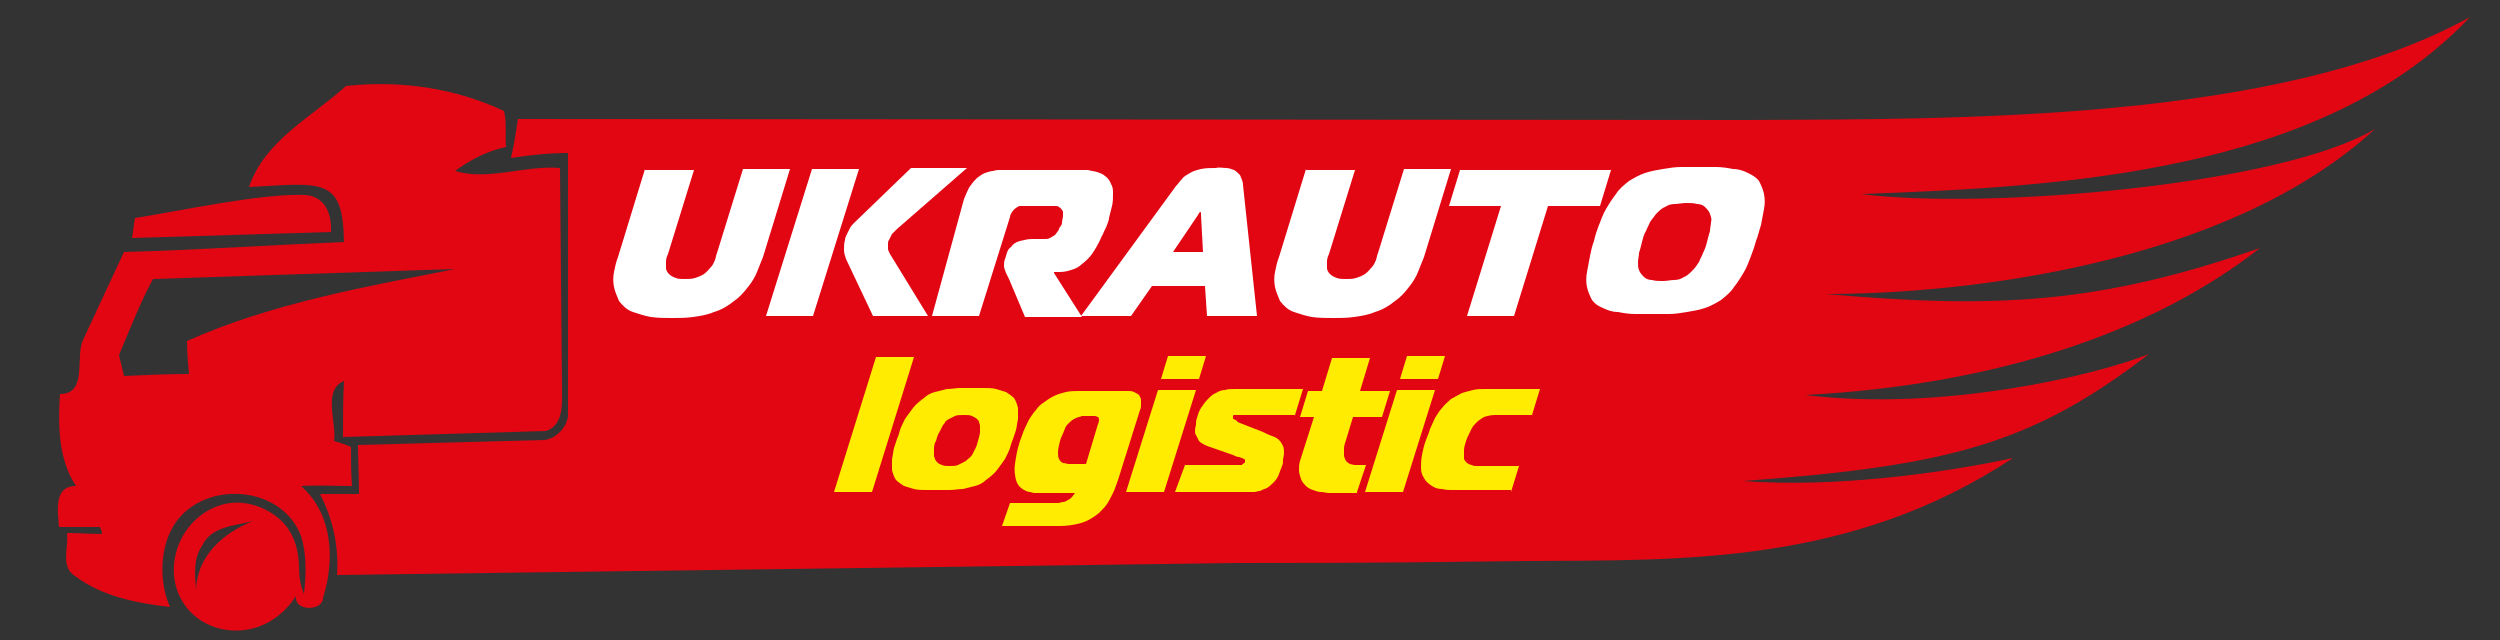
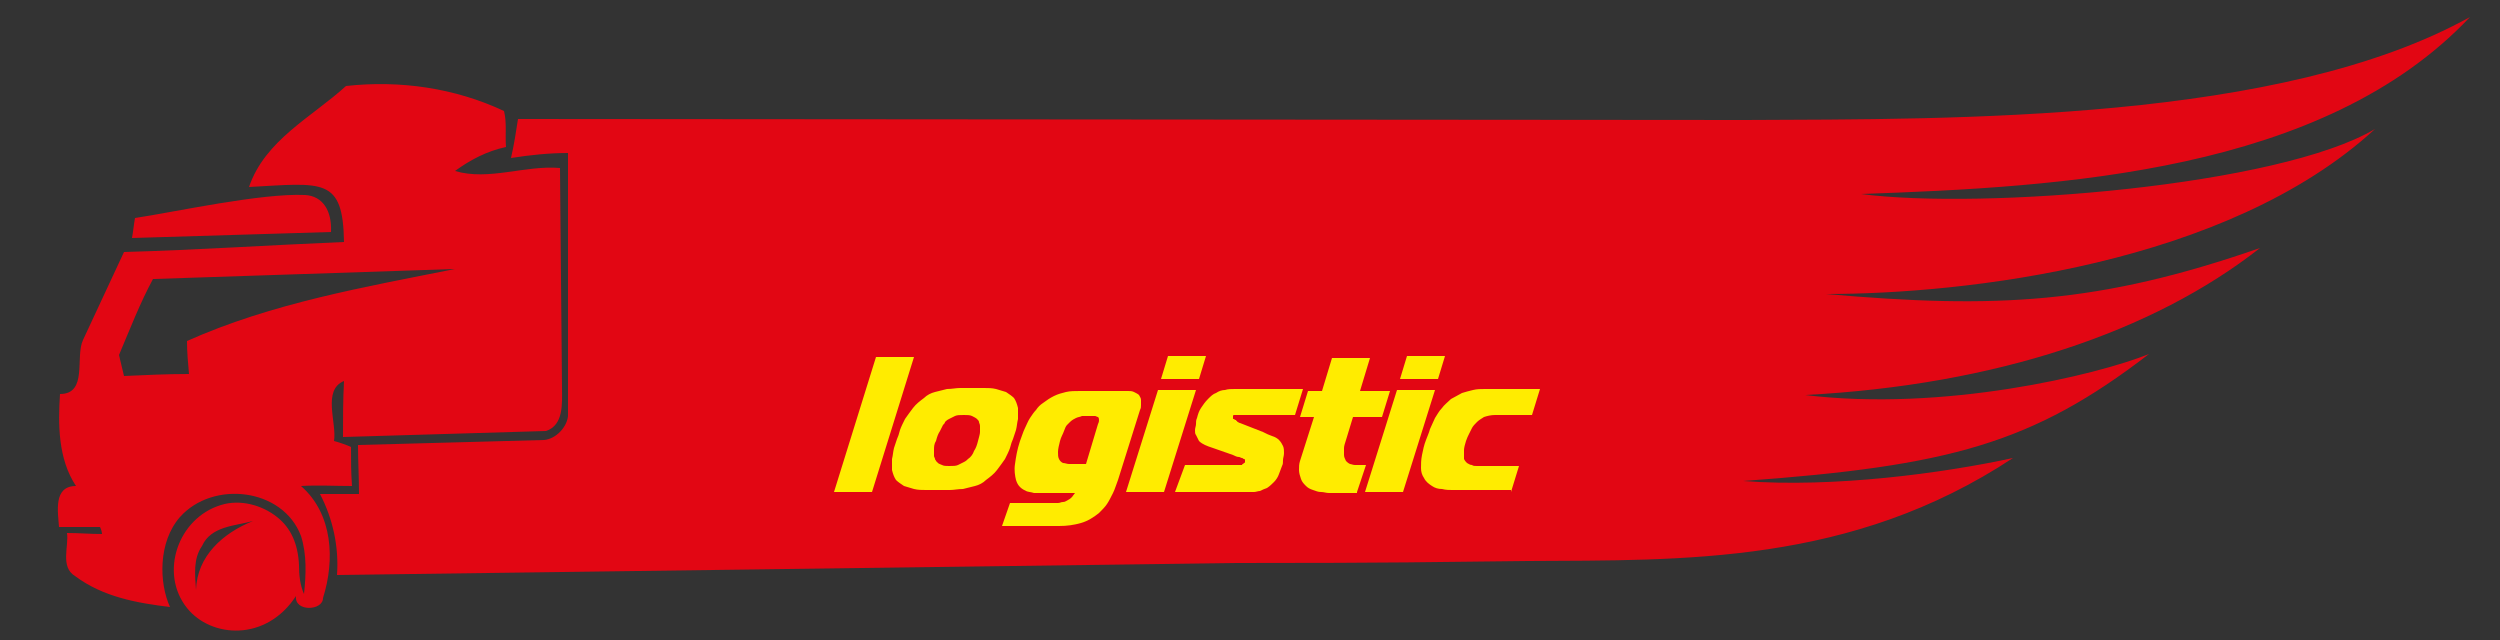
<svg xmlns="http://www.w3.org/2000/svg" version="1.1" id="Слой_1" x="0px" y="0px" viewBox="0 0 250 64" style="enable-background:new 0 0 250 64;" xml:space="preserve">
  <rect x="0" y="0" width="250" height="64" fill="#333333" stroke="none" />
  <style type="text/css"> .st0{fill:#E20613;} .st1{fill:#FFFFFF;} .st2{fill:#FFEC00;} </style>
  <g>
    <path class="st0" d="M34.6,8.6c5.4-0.6,10.9,0.2,15.8,2.5c0.3,1.2,0.1,2.4,0.2,3.6c-1.9,0.4-3.6,1.3-5.1,2.4c3.4,1,7-0.6,10.5-0.3 l0.2,22c0,1.5,0.2,3.7-1.6,4.3l-20.3,0.6c0-1.9,0-3.7,0.1-5.6c-2.2,0.9-0.7,4.2-1,6c0.4,0.1,1.3,0.4,1.7,0.6c0,1.3,0,2.6,0.1,3.9 c-1.7,0-3.4-0.1-5.1,0c3.2,2.8,3.4,7.4,2.2,11.2c0,1.3-2.9,1.4-2.7-0.2c-3,4.6-8.5,4.2-10.9,1.2c-2.8-3.5-0.9-9,3.4-10.3 c1.9-0.6,4.1,0,5.6,1.2c1.4,1.1,2.1,2.7,2.2,4.8c0,1,0.1,2,0.5,2.9c0.2-1.9,0.3-3.9-0.3-5.8c-1.8-4.8-8.8-5.6-12.1-1.9 c-2.2,2.5-2.1,6.6-1,9c-3.3-0.4-6.7-1-9.5-3.1c-1.5-0.9-0.6-3-0.8-4.3c1.2,0,2.3,0.1,3.5,0.1c0-0.2-0.1-0.5-0.2-0.7 c-1.4,0-2.7,0-4.1,0c-0.1-1.5-0.6-4.1,1.7-4.1c-1.8-2.7-1.8-6.2-1.6-9.2c2.8,0,1.5-3.7,2.3-5.4l4.1-8.8c7.3-0.2,14.7-0.7,22-1 c-0.1-6.5-2.1-5.9-9.5-5.5C26.5,14,31.2,11.7,34.6,8.6L34.6,8.6z M247,1.7c-14.7,15.6-41,17-60.9,17.7c12.2,1.6,41.8-0.8,51.4-6.5 c-14.8,13.6-41.1,16.5-54.9,16.5c17,1.5,27.3,1,43.4-4.6c-10.7,8.4-26.4,13.7-45.5,14.7c13.8,1.7,29.2-2,34.4-4.1 c-11.7,9-20,11.2-40.6,12.7c9.1,0.7,20.1-0.8,27-2.3c-16.2,10.7-33,10.2-48.5,10.3c-9.3,0.1-13.1,0.2-29.1,0.2l-90,1.2 c0.2-2.8-0.4-5.6-1.7-8.1c1.3,0,2.6,0,3.9,0c0-1.6-0.1-3.3-0.1-4.9L54.4,44c1.2-0.1,2.3-1.3,2.4-2.4l0-26.3c-1.9,0-3.8,0.2-5.7,0.5 c0.3-1.3,0.5-2.6,0.7-3.9l122.7,0.1C195.8,11.9,228.1,12.2,247,1.7L247,1.7z M13.5,21.8c4-0.6,12.6-2.5,17-2.3 c1.8,0.1,2.7,1.6,2.6,3.7l-19.9,0.6C13.3,23.3,13.4,22.3,13.5,21.8L13.5,21.8z M15.3,27.9L15.3,27.9c-1.3,2.4-2.3,5-3.4,7.6 c0.1,0.5,0.4,1.6,0.5,2.1c2.2-0.1,4.3-0.2,6.5-0.2c-0.1-1.1-0.2-2.2-0.2-3.3c8.5-3.8,17.8-5.4,26.8-7.2L15.3,27.9L15.3,27.9z M20.2,54.6L20.2,54.6c-0.9,1.3-0.7,2.9-0.6,4.4c0.1-3.4,2.7-5.7,5.7-6.9C23.5,52.6,21.1,52.6,20.2,54.6L20.2,54.6z" />
-     <path class="st1" d="M64.5,16.9l-2.7,8.8c-0.2,0.5-0.3,1-0.4,1.5c-0.1,0.5-0.1,1,0,1.5c0.1,0.5,0.3,0.9,0.5,1.4 c0.4,0.5,0.8,0.9,1.4,1.1c0.6,0.2,1.2,0.4,1.8,0.5c0.7,0.1,1.4,0.1,2.1,0.1c0.7,0,1.4,0,2.1-0.1c0.7-0.1,1.4-0.2,2.1-0.5 c0.7-0.2,1.4-0.6,2-1.1c0.6-0.4,1-0.9,1.4-1.4c0.4-0.5,0.7-1,0.9-1.5c0.2-0.5,0.4-1,0.6-1.5l2.7-8.8h-4.7l-2.6,8.4 c-0.1,0.2-0.1,0.4-0.2,0.7c-0.1,0.2-0.2,0.5-0.4,0.7c-0.2,0.2-0.4,0.5-0.7,0.7c-0.3,0.2-0.6,0.3-0.9,0.4c-0.3,0.1-0.7,0.1-1,0.1 c-0.3,0-0.7,0-0.9-0.1c-0.3-0.1-0.5-0.2-0.7-0.4c-0.2-0.2-0.3-0.4-0.3-0.6c0-0.2,0-0.5,0-0.7c0-0.2,0.1-0.5,0.2-0.7l2.6-8.4H64.5 L64.5,16.9z M92.8,31.6L89,25.4c-0.1-0.2-0.2-0.4-0.2-0.5c0-0.2,0-0.3,0-0.5c0-0.1,0-0.3,0.1-0.4c0.1-0.2,0.2-0.4,0.3-0.6 c0.2-0.2,0.3-0.3,0.5-0.5l7-6.1h-5.6l-5.7,5.5c-0.1,0.1-0.3,0.3-0.4,0.5c-0.1,0.2-0.2,0.4-0.3,0.6c-0.1,0.2-0.2,0.4-0.2,0.6 c-0.1,0.3-0.1,0.7-0.1,1c0,0.3,0.1,0.6,0.2,0.9l2.7,5.7H92.8L92.8,31.6z M76.6,31.6h4.7l4.6-14.7h-4.7L76.6,31.6L76.6,31.6z M93.2,31.6h4.7l3.1-9.9c0-0.2,0.1-0.3,0.2-0.5c0.1-0.1,0.2-0.3,0.4-0.4c0.1-0.1,0.3-0.2,0.4-0.2c0.1,0,0.3,0,0.4,0h2.6 c0.1,0,0.3,0,0.5,0c0.2,0,0.3,0,0.4,0.1c0.1,0.1,0.2,0.1,0.3,0.3c0,0,0.1,0.1,0.1,0.2c0,0.1,0,0.2,0,0.4c0,0.2-0.1,0.4-0.1,0.7 c0,0.1-0.1,0.3-0.2,0.4c-0.1,0.1-0.1,0.3-0.2,0.4c-0.1,0.1-0.2,0.3-0.3,0.4c-0.2,0.1-0.3,0.2-0.5,0.3c-0.2,0.1-0.3,0.1-0.5,0.1 c-0.2,0-0.3,0-0.5,0h-0.8c-0.4,0-0.8,0.1-1.2,0.2c-0.4,0.1-0.7,0.3-0.9,0.6c-0.3,0.2-0.4,0.5-0.5,0.9l-0.1,0.3 c-0.1,0.2-0.1,0.5-0.1,0.7c0,0.2,0.1,0.4,0.2,0.7c0.1,0.2,0.2,0.4,0.3,0.6l1.6,3.8h5.7l-2.8-4.4l0-0.1h0.6c0.4,0,0.8-0.1,1.1-0.2 c0.4-0.1,0.8-0.3,1.1-0.6c0.4-0.3,0.7-0.6,1-1c0.2-0.3,0.4-0.6,0.6-1c0.2-0.3,0.3-0.7,0.5-1c0.1-0.3,0.3-0.6,0.4-0.9 c0.1-0.3,0.2-0.5,0.2-0.7c0.1-0.4,0.2-0.8,0.3-1.2c0.1-0.4,0.1-0.8,0.1-1.2c0-0.4,0-0.7-0.2-1c-0.1-0.3-0.3-0.6-0.6-0.8 c-0.2-0.2-0.5-0.3-0.8-0.4c-0.3-0.1-0.6-0.1-0.9-0.2c-0.3,0-0.6,0-0.8,0h-8c-0.2,0-0.4,0-0.7,0.1c-0.2,0-0.5,0.1-0.8,0.2 c-0.3,0.1-0.5,0.3-0.8,0.5c-0.2,0.2-0.4,0.4-0.6,0.7c-0.2,0.2-0.3,0.5-0.4,0.7c-0.1,0.2-0.2,0.5-0.3,0.7L93.2,31.6L93.2,31.6z M108.1,31.6h5l2.1-3h5.3l0.2,3h5l-1.4-13.1c0-0.4-0.2-0.7-0.3-1c-0.2-0.2-0.4-0.4-0.6-0.5c-0.3-0.1-0.5-0.2-0.8-0.2 c-0.3,0-0.7-0.1-1,0c-0.6,0-1,0-1.5,0.1c-0.4,0.1-0.8,0.2-1.1,0.4c-0.3,0.2-0.6,0.3-0.8,0.6c-0.2,0.2-0.4,0.5-0.6,0.7L108.1,31.6 L108.1,31.6z M119.8,21.5c0-0.1,0.1-0.1,0.1-0.2c0.1-0.1,0.1-0.1,0.1-0.1c0,0,0.1,0,0.1,0.1c0,0.1,0,0.1,0,0.2l0.2,3.7h-3 L119.8,21.5L119.8,21.5z M130.6,16.9l-2.7,8.8c-0.2,0.5-0.3,1-0.4,1.5c-0.1,0.5-0.1,1,0,1.5c0.1,0.5,0.3,0.9,0.5,1.4 c0.4,0.5,0.8,0.9,1.4,1.1c0.6,0.2,1.2,0.4,1.8,0.5c0.7,0.1,1.4,0.1,2.1,0.1c0.7,0,1.4,0,2.1-0.1c0.7-0.1,1.4-0.2,2.1-0.5 c0.7-0.2,1.4-0.6,2-1.1c0.6-0.4,1-0.9,1.4-1.4c0.4-0.5,0.7-1,0.9-1.5c0.2-0.5,0.4-1,0.6-1.5l2.7-8.8h-4.7l-2.6,8.4 c-0.1,0.2-0.1,0.4-0.2,0.7c-0.1,0.2-0.2,0.5-0.4,0.7c-0.2,0.2-0.4,0.5-0.7,0.7c-0.3,0.2-0.6,0.3-0.9,0.4c-0.3,0.1-0.7,0.1-1,0.1 c-0.3,0-0.7,0-0.9-0.1c-0.3-0.1-0.5-0.2-0.7-0.4c-0.2-0.2-0.3-0.4-0.3-0.6c0-0.2,0-0.5,0-0.7c0-0.2,0.1-0.5,0.2-0.7l2.6-8.4H130.6 L130.6,16.9z M151.4,31.6l3.4-11h5.2l1.1-3.6H146l-1.1,3.6h5.2l-3.4,11H151.4L151.4,31.6z M169.8,16.7c-0.6,0-1.1,0-1.7,0 c-0.6,0-1.2,0.1-1.8,0.2c-0.6,0.1-1.2,0.2-1.8,0.4c-0.6,0.2-1.1,0.5-1.6,0.8c-0.5,0.4-1,0.8-1.3,1.3c-0.4,0.5-0.7,1-1,1.5 c-0.3,0.5-0.5,1.1-0.7,1.6c-0.2,0.5-0.4,1.1-0.5,1.6c-0.2,0.5-0.3,1-0.4,1.5c-0.1,0.5-0.2,1.1-0.3,1.6c-0.1,0.5-0.1,1.1,0,1.5 c0.1,0.5,0.3,0.9,0.5,1.3c0.3,0.4,0.6,0.6,1.1,0.8c0.4,0.2,0.9,0.4,1.5,0.4c0.5,0.1,1.1,0.2,1.7,0.2c0.6,0,1.1,0,1.7,0 c0.5,0,1.1,0,1.7,0c0.6,0,1.2-0.1,1.8-0.2c0.6-0.1,1.2-0.2,1.8-0.4c0.6-0.2,1.1-0.5,1.6-0.8c0.5-0.4,1-0.8,1.3-1.3 c0.4-0.5,0.7-1,1-1.5c0.3-0.5,0.5-1.1,0.7-1.6c0.2-0.5,0.4-1.1,0.5-1.5c0.2-0.5,0.3-1,0.5-1.6c0.1-0.5,0.2-1.1,0.3-1.6 c0.1-0.5,0.1-1,0-1.5c-0.1-0.5-0.3-0.9-0.5-1.3c-0.3-0.4-0.7-0.6-1.1-0.8c-0.4-0.2-0.9-0.4-1.5-0.4c-0.5-0.1-1.1-0.2-1.7-0.2 C170.9,16.7,170.3,16.7,169.8,16.7L169.8,16.7z M164.2,24.2c0.1-0.4,0.2-0.8,0.4-1.1c0.1-0.3,0.3-0.6,0.4-0.9 c0.2-0.3,0.4-0.5,0.6-0.8c0.3-0.3,0.6-0.6,0.9-0.7c0.3-0.2,0.6-0.3,1-0.3c0.3,0,0.7-0.1,1.1-0.1c0.4,0,0.8,0,1.1,0.1 c0.3,0,0.6,0.1,0.8,0.3c0.2,0.2,0.4,0.4,0.5,0.7c0.1,0.3,0.2,0.5,0.1,0.8c0,0.3-0.1,0.6-0.1,0.9c-0.1,0.3-0.2,0.7-0.3,1.1 c-0.1,0.4-0.2,0.7-0.4,1.1c-0.1,0.3-0.3,0.6-0.4,0.9c-0.2,0.3-0.4,0.6-0.6,0.8c-0.3,0.3-0.6,0.6-0.9,0.7c-0.3,0.2-0.6,0.3-1,0.3 c-0.3,0-0.7,0.1-1.1,0.1c-0.4,0-0.8,0-1.1-0.1c-0.3,0-0.6-0.1-0.8-0.3c-0.2-0.2-0.4-0.4-0.5-0.7c-0.1-0.2-0.1-0.5-0.1-0.8 c0-0.3,0.1-0.6,0.1-0.9C164,25,164.1,24.6,164.2,24.2L164.2,24.2z" />
    <path class="st2" d="M83.4,49.2h3.8l4.2-13.5h-3.8L83.4,49.2L83.4,49.2z M97.2,38.8c-0.4,0-0.8,0-1.2,0c-0.4,0-0.8,0.1-1.3,0.1 c-0.4,0.1-0.8,0.2-1.2,0.3c-0.4,0.1-0.8,0.3-1.1,0.6c-0.4,0.3-0.8,0.6-1.1,1c-0.3,0.4-0.6,0.8-0.8,1.1c-0.2,0.4-0.4,0.8-0.5,1.1 c-0.1,0.4-0.2,0.7-0.3,0.9c-0.1,0.3-0.2,0.6-0.3,0.9c-0.1,0.4-0.1,0.7-0.2,1.1c0,0.4,0,0.8,0,1.1c0.1,0.4,0.2,0.7,0.4,1 c0.2,0.2,0.5,0.4,0.8,0.6c0.3,0.1,0.7,0.2,1,0.3c0.4,0.1,0.8,0.1,1.2,0.1c0.4,0,0.8,0,1.2,0c0.4,0,0.8,0,1.2,0 c0.4,0,0.8-0.1,1.3-0.1c0.4-0.1,0.8-0.2,1.2-0.3c0.4-0.1,0.8-0.3,1.1-0.6c0.4-0.3,0.8-0.6,1.1-1c0.3-0.4,0.6-0.8,0.8-1.1 c0.2-0.4,0.4-0.8,0.5-1.1c0.1-0.4,0.2-0.7,0.3-0.9c0.1-0.3,0.2-0.6,0.3-0.9c0.1-0.4,0.1-0.7,0.2-1.1c0-0.4,0-0.8,0-1.1 c-0.1-0.4-0.2-0.7-0.4-1c-0.2-0.2-0.5-0.4-0.8-0.6c-0.3-0.1-0.7-0.2-1-0.3c-0.4-0.1-0.8-0.1-1.2-0.1C98,38.8,97.6,38.8,97.2,38.8 L97.2,38.8z M93.6,44.1c0.1-0.4,0.2-0.7,0.4-1c0.1-0.2,0.2-0.4,0.3-0.6c0.1-0.1,0.2-0.2,0.2-0.3c0.1-0.1,0.2-0.2,0.4-0.3 c0.2-0.1,0.4-0.2,0.6-0.3c0.2-0.1,0.5-0.1,0.9-0.1c0.3,0,0.6,0,0.8,0.1c0.2,0.1,0.4,0.2,0.5,0.3c0.1,0.1,0.2,0.2,0.2,0.3 c0,0.1,0.1,0.2,0.1,0.4c0,0.2,0,0.3,0,0.6c0,0.2-0.1,0.5-0.2,0.9c-0.1,0.4-0.2,0.7-0.4,1c-0.1,0.3-0.3,0.6-0.6,0.8 c-0.1,0.1-0.2,0.2-0.4,0.3c-0.2,0.1-0.4,0.2-0.6,0.3c-0.2,0.1-0.5,0.1-0.9,0.1c-0.3,0-0.5,0-0.7-0.1c-0.2-0.1-0.3-0.1-0.4-0.2 c-0.1-0.1-0.2-0.2-0.2-0.2c0-0.1-0.1-0.1-0.1-0.2c0-0.1-0.1-0.2-0.1-0.3c0-0.1,0-0.3,0-0.6C93.4,44.7,93.4,44.4,93.6,44.1 L93.6,44.1z M100.2,52.6h5.7c0.8,0,1.5-0.1,2.2-0.3c0.7-0.2,1.3-0.6,1.8-1c0.3-0.3,0.6-0.6,0.8-0.9c0.2-0.3,0.4-0.7,0.6-1.1 c0.2-0.4,0.3-0.8,0.5-1.3L114,41c0.1-0.2,0.1-0.3,0.1-0.5c0-0.2,0-0.4,0-0.5c0-0.2-0.1-0.3-0.2-0.5c-0.1-0.1-0.3-0.2-0.5-0.3 c-0.2-0.1-0.4-0.1-0.6-0.1c-0.2,0-0.4,0-0.6,0h-4.2c-0.5,0-1,0-1.4,0.1c-0.4,0.1-0.8,0.2-1.2,0.4c-0.4,0.2-0.7,0.4-1.1,0.7 c-0.3,0.2-0.5,0.4-0.7,0.7c-0.2,0.2-0.4,0.5-0.6,0.8c-0.2,0.3-0.3,0.6-0.5,1c-0.2,0.4-0.3,0.8-0.5,1.3c-0.3,0.9-0.4,1.6-0.5,2.3 c-0.1,0.6,0,1.2,0.1,1.6c0.1,0.3,0.2,0.5,0.4,0.7c0.2,0.2,0.4,0.3,0.6,0.4c0.2,0.1,0.5,0.1,0.8,0.2c0.3,0,0.5,0,0.8,0h3.3 c-0.1,0.1-0.2,0.3-0.3,0.4c-0.1,0.1-0.2,0.2-0.4,0.3c-0.2,0.1-0.3,0.2-0.5,0.2c-0.2,0-0.3,0.1-0.5,0.1c-0.2,0-0.3,0-0.5,0H101 L100.2,52.6L100.2,52.6z M108.6,46.4h-1.1c-0.2,0-0.4,0-0.6,0c-0.2,0-0.4-0.1-0.6-0.1c-0.2-0.1-0.3-0.2-0.4-0.4 c-0.1-0.2-0.1-0.4-0.1-0.7c0-0.3,0.1-0.7,0.2-1.1c0.1-0.4,0.3-0.7,0.4-1c0.1-0.3,0.2-0.5,0.3-0.6c0.1-0.1,0.2-0.2,0.3-0.3 c0.2-0.2,0.4-0.3,0.6-0.4c0.2-0.1,0.4-0.1,0.6-0.2c0.2,0,0.4,0,0.6,0h0.4c0.1,0,0.2,0,0.3,0c0.1,0,0.2,0.1,0.3,0.1 c0.1,0.1,0.1,0.2,0.1,0.3c0,0.1,0,0.2-0.1,0.4L108.6,46.4L108.6,46.4z M112.6,49.2h3.8l3.2-10.2h-3.8L112.6,49.2L112.6,49.2z M119.9,37.9l0.7-2.3h-3.8l-0.7,2.3H119.9L119.9,37.9z M117.5,49.2h7.3c0.2,0,0.4,0,0.6,0c0.2,0,0.4-0.1,0.6-0.1 c0.2-0.1,0.4-0.2,0.7-0.3c0.3-0.2,0.5-0.4,0.7-0.6c0.2-0.2,0.4-0.5,0.5-0.8c0.1-0.3,0.2-0.5,0.3-0.8c0.1-0.2,0.1-0.3,0.1-0.6 c0-0.2,0.1-0.4,0.1-0.7c0-0.2,0-0.5-0.1-0.7c-0.1-0.2-0.2-0.4-0.4-0.6c-0.2-0.2-0.4-0.3-0.7-0.4c-0.3-0.1-0.5-0.2-0.9-0.4l-2.3-0.9 c-0.1,0-0.2-0.1-0.2-0.1c0,0-0.1,0-0.1-0.1c0,0-0.1,0-0.1-0.1c-0.1,0-0.1,0-0.2-0.1c-0.1,0-0.1,0-0.1-0.1c0,0,0-0.1,0-0.2 c0-0.1,0.1-0.1,0.1-0.1c0,0,0.1,0,0.1,0c0.1,0,0.2,0,0.2,0c0.1,0,0.1,0,0.2,0h5.6l0.8-2.6h-6.8c-0.4,0-0.7,0-1,0.1 c-0.3,0-0.6,0.1-0.9,0.3c-0.3,0.1-0.5,0.3-0.8,0.6c-0.3,0.3-0.5,0.6-0.7,0.9c-0.2,0.3-0.3,0.6-0.4,1c-0.1,0.2-0.1,0.4-0.1,0.6 c0,0.2-0.1,0.4-0.1,0.6c0,0.2,0,0.4,0.1,0.5c0.1,0.2,0.2,0.4,0.3,0.6c0.2,0.2,0.4,0.3,0.6,0.4c0.2,0.1,0.5,0.2,0.8,0.3l2,0.7 c0.2,0.1,0.4,0.2,0.6,0.2c0.1,0,0.2,0.1,0.3,0.1c0.1,0,0.1,0.1,0.2,0.1c0,0,0.1,0,0.1,0.1c0,0,0,0.1,0,0.2c0,0,0,0.1-0.1,0.1 c0,0-0.1,0.1-0.1,0.1c0,0-0.1,0-0.1,0.1c0,0-0.1,0-0.1,0h-5.6L117.5,49.2L117.5,49.2z M135.7,49.2l0.9-2.7H136c-0.2,0-0.3,0-0.5,0 c-0.2,0-0.4-0.1-0.5-0.1c-0.2-0.1-0.3-0.2-0.4-0.3c-0.1-0.2-0.2-0.4-0.2-0.6c0-0.2,0-0.5,0-0.7c0-0.2,0.1-0.5,0.2-0.8l0.7-2.3h2.9 l0.8-2.6H136l1-3.3h-3.8l-1,3.3h-1.4l-0.8,2.6h1.4l-1.4,4.4c-0.1,0.3-0.1,0.6-0.1,0.9c0,0.3,0.1,0.6,0.2,0.9 c0.1,0.3,0.3,0.5,0.5,0.7c0.2,0.2,0.4,0.3,0.7,0.4c0.3,0.1,0.5,0.2,0.8,0.2c0.3,0,0.5,0.1,0.8,0.1c0.3,0,0.5,0,0.7,0H135.7 L135.7,49.2z M136.5,49.2h3.8l3.2-10.2h-3.8L136.5,49.2L136.5,49.2z M143.8,37.9l0.7-2.3h-3.8l-0.7,2.3H143.8L143.8,37.9z M151.1,49.2l0.8-2.6h-3.7c-0.1,0-0.3,0-0.5,0c-0.2,0-0.4,0-0.5-0.1c-0.2,0-0.3-0.1-0.5-0.2c-0.1-0.1-0.2-0.2-0.3-0.4 c0-0.1,0-0.1,0-0.3c0-0.1,0-0.3,0-0.6c0-0.2,0.1-0.6,0.2-0.9c0.1-0.3,0.2-0.5,0.3-0.7c0.1-0.2,0.2-0.4,0.3-0.6 c0.1-0.2,0.3-0.4,0.5-0.6c0.2-0.2,0.4-0.3,0.7-0.5c0.3-0.1,0.7-0.2,1.1-0.2h3.7l0.8-2.6h-5.5c-0.4,0-0.8,0-1.2,0.1 c-0.4,0.1-0.8,0.2-1.1,0.3c-0.4,0.2-0.7,0.4-1.1,0.6c-0.3,0.3-0.7,0.6-0.9,0.9c-0.3,0.3-0.5,0.7-0.7,1c-0.2,0.4-0.3,0.7-0.5,1.1 c-0.1,0.4-0.3,0.8-0.4,1.1c-0.2,0.5-0.3,1-0.4,1.5c-0.1,0.5-0.1,0.9-0.1,1.3c0,0.4,0.1,0.7,0.3,1c0.2,0.4,0.5,0.6,0.8,0.8 c0.3,0.2,0.6,0.3,1,0.3c0.4,0.1,0.7,0.1,1,0.1H151.1L151.1,49.2z" />
  </g>
</svg>